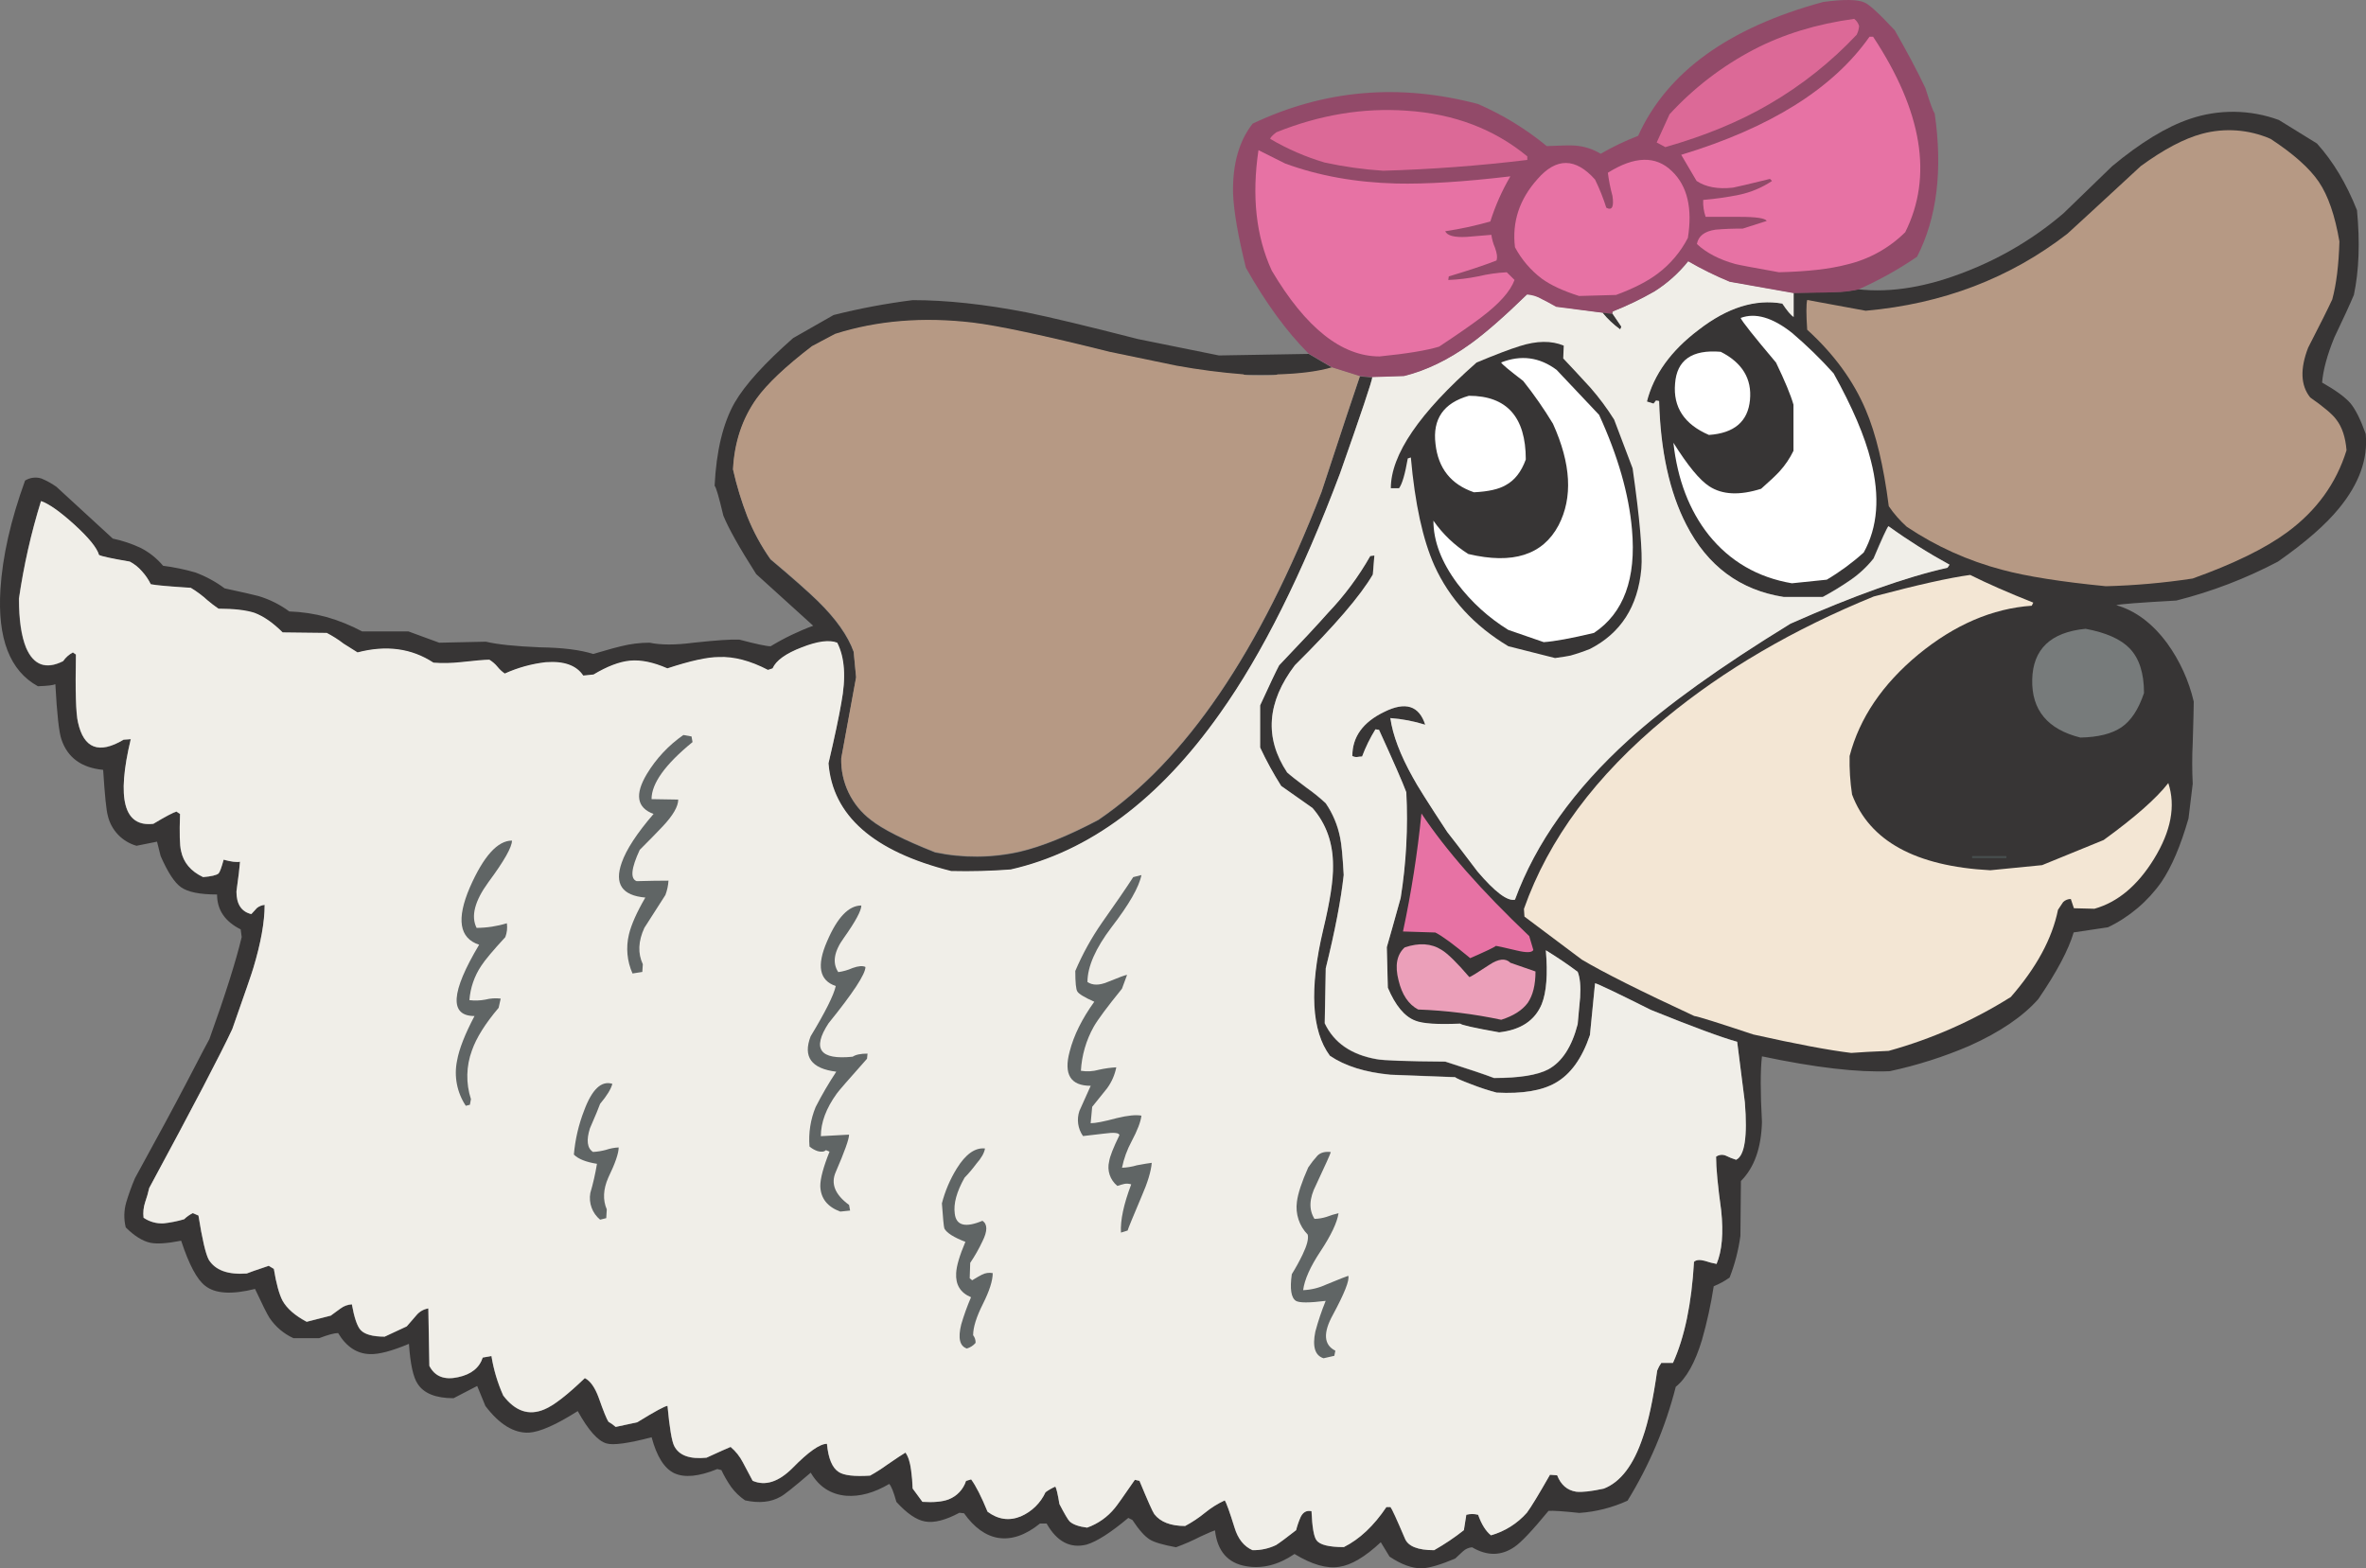
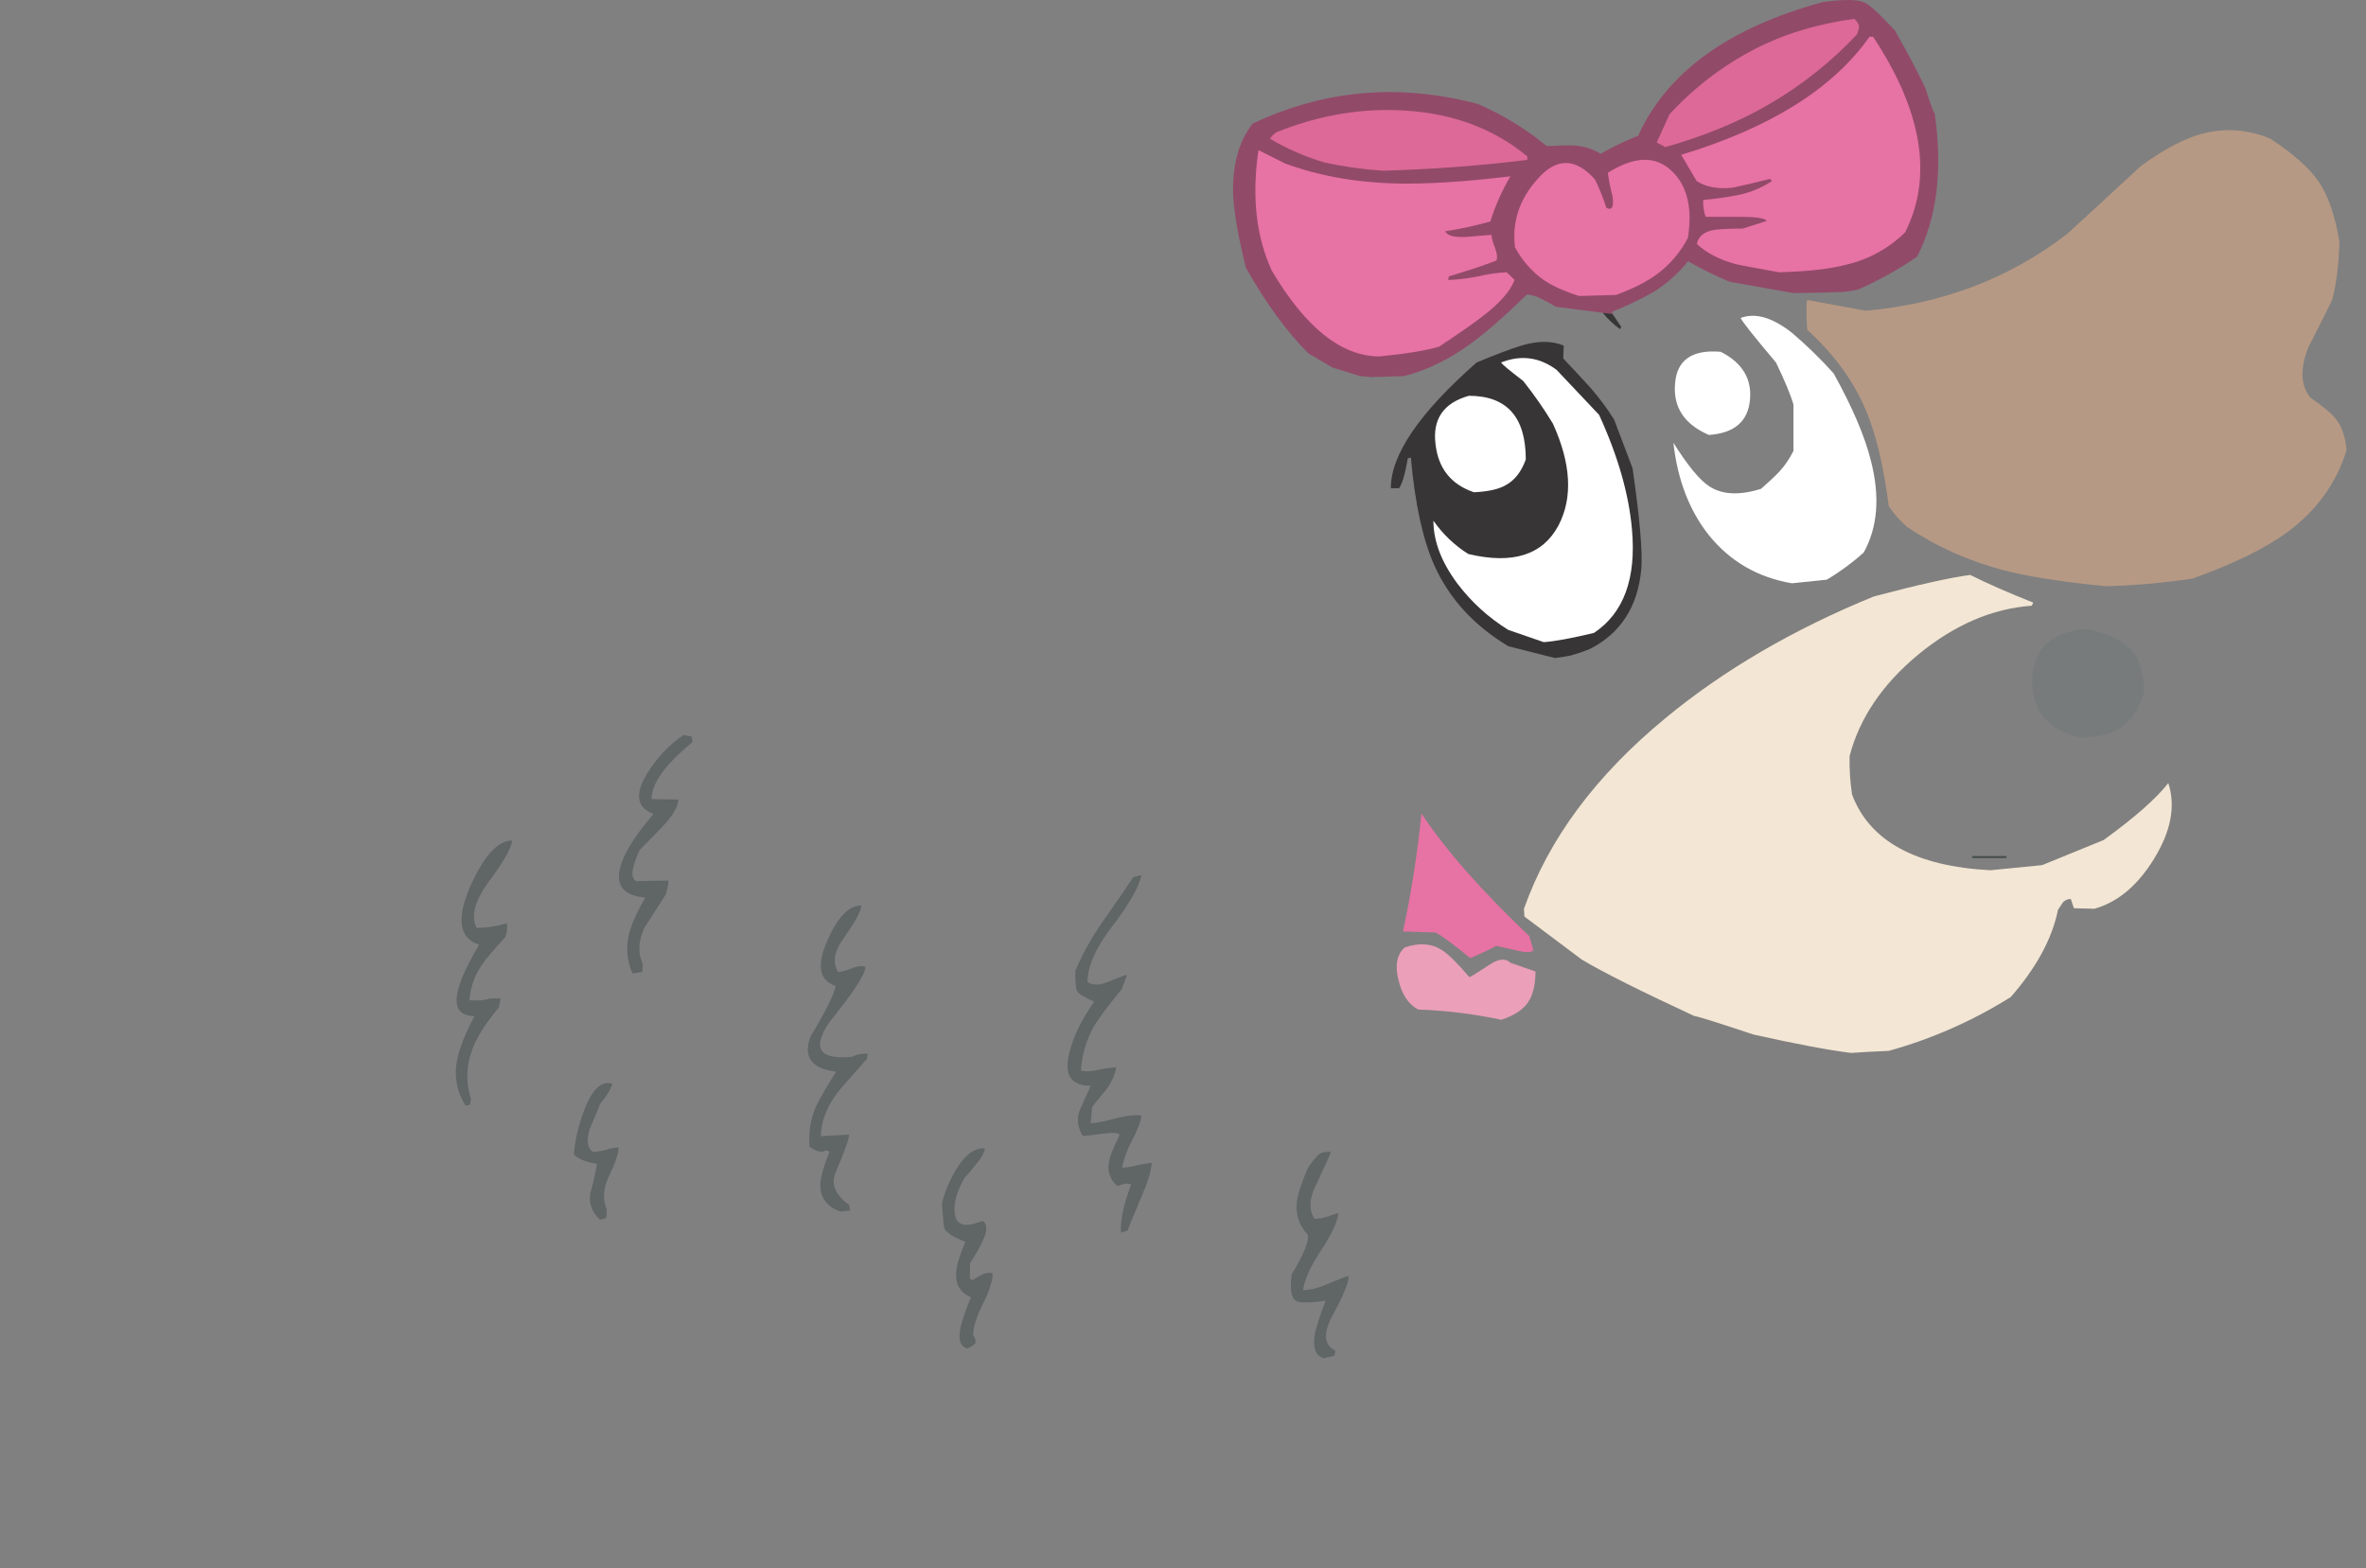
<svg xmlns="http://www.w3.org/2000/svg" version="1.0" id="Layer_1" x="0px" y="0px" viewBox="0 0 965.94 640.26" enable-background="new 0 0 965.94 640.26" xml:space="preserve">
  <rect x="0" y="0" width="965.94" height="640.26" fill="#808080" stroke="none" />
  <title>dogs2_0024</title>
-   <path fill="#373535" d="M961,120.39c2.093-9.913,2.513-21.433,1.26-34.56c-4.327-10.893-9.773-19.97-16.34-27.23L930.39,49  c-11.741-4.324-24.613-4.473-36.45-0.42c-9.493,3.213-20.037,9.637-31.63,19.27l-19.9,19.27c-11.612,9.925-24.791,17.852-39,23.46  c-16.34,6.56-31.28,9.073-44.82,7.54c-2.347,0.498-4.726,0.832-7.12,1c-2.233,0.14-8.657,0.28-19.27,0.42v9.84  c-1.12-0.667-2.657-2.483-4.61-5.45c-11.033-1.953-22.413,1.607-34.14,10.68c-11.333,8.52-18.387,18.293-21.16,29.32l2.72,0.84  l1-1.26l1.26,0.21c0.56,20.387,4.26,37.213,11.1,50.48c8.667,16.893,21.933,26.737,39.8,29.53h15.92  c3.894-2.094,7.67-4.4,11.31-6.91c3.563-2.449,6.741-5.415,9.43-8.8c3.333-7.96,5.357-12.36,6.07-13.2  c7.975,5.75,16.301,10.997,24.93,15.71l-0.84,1.26c-16.893,3.773-38.257,11.383-64.09,22.83C702.3,272.207,680.333,288,665,302  c-22.48,20.387-37.98,42.17-46.5,65.35c-3.073,0.667-8.17-3.173-15.29-11.52c-6.98-9.22-11.097-14.6-12.35-16.14  c-7.82-11.867-12.487-19.267-14-22.2c-5.167-9.213-8.24-17.313-9.22-24.3c4.836,0.355,9.614,1.267,14.24,2.72  c-2.513-7.82-8.1-9.567-16.76-5.24c-8.667,4.187-13,10.187-13,18c0.577,0.319,1.233,0.464,1.89,0.42  c0.692-0.113,1.39-0.183,2.09-0.21c1.45-3.869,3.275-7.587,5.45-11.1L563,298c6,13.127,9.7,21.643,11.1,25.55  c0.743,14.424-0.028,28.887-2.3,43.15c-2.513,9.073-4.4,15.777-5.66,20.11l0.42,16.55c3.073,7.26,6.773,11.73,11.1,13.41  c2.933,1.26,9.077,1.68,18.43,1.26c0.42,0.56,5.727,1.747,15.92,3.56c8.8-0.98,14.593-4.82,17.38-11.52  c1.953-4.887,2.513-12.22,1.68-22c4.747,2.933,9.08,5.867,13,8.8c0.98,2.373,1.313,5.863,1,10.47c-0.28,2.513-0.613,6.143-1,10.89  c-2.373,9.213-6.353,15.357-11.94,18.43c-4.467,2.373-11.867,3.56-22.2,3.56c-3.633-1.393-10.267-3.627-19.9-6.7  c-15.92-0.14-25.277-0.473-28.07-1c-10.333-1.813-17.387-6.7-21.16-14.66l0.42-22.41c3.773-15.22,6.217-27.927,7.33-38.12  c-0.42-7.68-0.91-12.777-1.47-15.29c-0.981-5.017-2.975-9.78-5.86-14c-2.434-2.272-5.023-4.37-7.75-6.28  c-3.907-2.933-6.573-5.027-8-6.28c-9.333-14.107-8.287-28.7,3.14-43.78c16.2-16.06,26.813-28.417,31.84-37.07l0.63-7.75l-1.68,0.21  c-4.814,8.436-10.652,16.245-17.38,23.25c-4.187,4.747-10.82,11.867-19.9,21.36c-1.26,2.373-3.843,7.82-7.75,16.34v17.18  c2.545,5.383,5.428,10.6,8.63,15.62l12.78,9c5.587,6.42,8.38,14.24,8.38,23.46c0.14,5.867-1.193,14.593-4,26.18  c-5.727,24.16-4.82,41.337,2.72,51.53c6.147,4.187,14.387,6.77,24.72,7.75l26.39,1c0.42,0.42,2.653,1.397,6.7,2.93  c3.369,1.333,6.811,2.471,10.31,3.41c10.473,0.56,18.503-0.773,24.09-4c6.147-3.493,10.813-9.987,14-19.48l2.09-21.16  c0.98,0.14,8.59,3.77,22.83,10.89c17.333,6.98,29.063,11.313,35.19,13c0.28,1.953,1.327,10.193,3.14,24.72  c1.107,13.953-0.08,21.773-3.56,23.46c-1.441-0.443-2.842-1.005-4.19-1.68c-1.314-0.575-2.834-0.415-4,0.42  c0,4.607,0.697,11.94,2.09,22c0.98,9.213,0.35,16.473-1.89,21.78c-1.625-0.298-3.226-0.716-4.79-1.25  c-2.093-0.56-3.56-0.42-4.4,0.42c-0.98,17.033-3.843,30.787-8.59,41.26h-4.81c-0.69,0.972-1.255,2.027-1.68,3.14  c-1.673,11.867-3.627,20.943-5.86,27.23c-3.773,11.333-9.08,18.317-15.92,20.95c-5.167,1.12-8.937,1.54-11.31,1.26  c-3.633-0.56-6.217-2.793-7.75-6.7l-2.93-0.21c-4.607,8.1-7.75,13.267-9.43,15.5c-3.902,4.415-8.991,7.615-14.66,9.22  c-2.093-1.673-3.84-4.467-5.24-8.38c-1.579-0.419-3.241-0.419-4.82,0l-1,6.28c-3.835,3.031-7.897,5.762-12.15,8.17  c-6.7,0-10.68-1.607-11.94-4.82c-3.333-7.82-5.287-12.08-5.86-12.78h-1.68c-5.167,7.68-10.96,13.127-17.38,16.34  c-6,0-9.7-0.907-11.1-2.72c-1.12-1.393-1.817-5.373-2.09-11.94c-1.953-0.42-3.42,0.347-4.4,2.3c-0.788,1.758-1.42,3.582-1.89,5.45  c-3.907,3.073-6.63,5.097-8.17,6.07c-3.005,1.442-6.307,2.158-9.64,2.09c-3.493-1.533-5.937-4.607-7.33-9.22  c-1.953-6.427-3.287-10.127-4-11.1c-2.866,1.324-5.554,3.004-8,5c-2.538,2.081-5.274,3.906-8.17,5.45  c-5.867,0-10.057-1.607-12.57-4.82c-0.667-0.98-2.69-5.517-6.07-13.61l-1.89-0.42c-4.607,6.7-7.33,10.54-8.17,11.52  c-2.962,3.657-6.875,6.425-11.31,8c-3.333-0.42-5.707-1.257-7.12-2.51c-0.667-0.667-2.063-3.04-4.19-7.12  c-0.667-4.187-1.227-6.56-1.68-7.12c-1.413,0.62-2.754,1.391-4,2.3c-2.024,4.405-5.603,7.909-10.05,9.84  c-4.747,1.953-9.283,1.323-13.61-1.89c-2.513-6.147-4.747-10.547-6.7-13.2l-2.09,0.63c-1.109,3.462-3.727,6.235-7.12,7.54  c-2.513,0.98-6.073,1.313-10.68,1l-4-5.45c-0.067-2.523-0.278-5.041-0.63-7.54c-0.42-3.213-1.187-5.587-2.3-7.12  c-1.393,0.84-3.907,2.507-7.54,5c-2.211,1.607-4.518,3.077-6.91,4.4c-6.427,0.42-10.687-0.07-12.78-1.47  c-2.667-1.673-4.273-5.513-4.82-11.52c-2.933,0-7.6,3.28-14,9.84c-5.713,5.773-11.153,7.543-16.32,5.31  c-1.673-3.213-3.007-5.727-4-7.54c-1.237-2.402-2.936-4.536-5-6.28c-1.393,0.56-4.673,2.027-9.84,4.4  c-6.84,0.667-11.24-0.94-13.2-4.82c-0.98-1.953-1.887-7.4-2.72-16.34c-0.98,0-5.1,2.233-12.36,6.7l-8.8,1.89  c-0.896-0.803-1.879-1.504-2.93-2.09c-0.667-0.98-2-4.26-4-9.84c-1.533-4.187-3.42-6.853-5.66-8  c-7.26,6.98-12.777,11.24-16.55,12.78c-6.287,2.667-11.873,0.78-16.76-5.66c-2.302-5.144-3.923-10.566-4.82-16.13l-3.56,0.63  c-1.393,4.187-4.743,6.853-10.05,8c-5.587,1.26-9.497-0.277-11.73-4.61l-0.42-23.46c-1.882,0.296-3.594,1.262-4.82,2.72  c-0.667,0.84-2,2.377-4,4.61l-9,4.19c-4.887,0-8.167-0.907-9.84-2.72c-1.393-1.533-2.58-5.023-3.56-10.47  c-1.668,0.095-3.272,0.679-4.61,1.68c-0.98,0.667-2.313,1.643-4,2.93l-9.84,2.51c-4.747-2.513-8.027-5.377-9.84-8.59  c-1.393-2.667-2.58-7-3.56-13l-2.09-1.26c-5.027,1.673-8.027,2.72-9,3.14c-7.68,0.56-12.847-1.327-15.5-5.66  c-1.26-2.373-2.657-8.373-4.19-18l-2.3-1c-1.31,0.647-2.511,1.494-3.56,2.51c-2.738,0.807-5.542,1.369-8.38,1.68  c-2.902,0.15-5.773-0.658-8.17-2.3c-0.251-2.114-0.036-4.258,0.63-6.28c0.673-1.919,1.234-3.876,1.68-5.86  c18-33.373,29.31-55.017,33.93-64.93c5.167-14.667,8.03-22.977,8.59-24.93c3.073-10.193,4.61-18.78,4.61-25.76  c-1.145,0.113-2.234,0.55-3.14,1.26c-1.26,1.393-2.027,2.23-2.3,2.51c-4.047-0.98-6.07-4.053-6.07-9.22  c0.84-6,1.33-10.05,1.47-12.15c-1.393,0.28-3.627,0-6.7-0.84c-0.84,3.213-1.537,5.1-2.09,5.66c-0.84,0.667-2.933,1.157-6.28,1.47  c-5.027-2.373-8.027-5.933-9-10.68c-0.56-2.233-0.7-7.26-0.42-15.08l-1.47-1c-1.393,0.42-4.537,2.087-9.43,5  c-12,1.393-15.073-10.127-9.22-34.56l-2.93,0.21c-10.053,6-16.267,3.627-18.64-7.12c-0.84-3.493-1.12-12.71-0.84-27.65l-1.26-0.84  c-1.601,0.847-2.973,2.068-4,3.56c-6.98,3.493-12.007,1.677-15.08-5.45c-1.953-4.747-2.93-11.45-2.93-20.11  c1.956-13.481,4.965-26.789,9-39.8c3.213,1.12,7.683,4.263,13.41,9.43c6,5.447,9.42,9.637,10.26,12.57  c0.98,0.56,5.17,1.467,12.57,2.72c1.904,1.006,3.6,2.363,5,4c1.43,1.569,2.628,3.333,3.56,5.24c1.953,0.42,7.4,0.91,16.34,1.47  c2.475,1.508,4.79,3.264,6.91,5.24c1.407,1.194,2.875,2.312,4.4,3.35c6.287,0,11.173,0.56,14.66,1.68  c3.773,1.393,7.613,4.06,11.52,8l18,0.21c2.43,1.257,4.743,2.73,6.91,4.4c3.333,2.093,5.22,3.28,5.66,3.56  c11.727-3.073,22.06-1.677,31,4.19c3.699,0.265,7.414,0.195,11.1-0.21c6-0.667,9.91-1,11.73-1c1.271,0.785,2.403,1.775,3.35,2.93  c0.843,1.041,1.829,1.957,2.93,2.72c5.312-2.402,10.967-3.957,16.76-4.61c7.4-0.56,12.497,1.257,15.29,5.45l4.19-0.42  c5.587-3.333,10.543-5.22,14.87-5.66c4.467-0.42,9.563,0.627,15.29,3.14c9.333-3.073,16.317-4.61,20.95-4.61  c6.147-0.28,12.85,1.467,20.11,5.24l1.89-0.63c1.393-3.213,5.373-6.077,11.94-8.59c6.427-2.513,11.243-3.143,14.45-1.89  c3.073,6,3.633,14.17,1.68,24.51c-0.98,5.727-2.727,13.967-5.24,24.72c1.673,21.333,18.36,36,50.06,44  c8.105,0.196,16.216-0.015,24.3-0.63c32.12-7.26,60.607-28.487,85.46-63.68c17.173-24.16,33.507-56.827,49-98  c8.667-24.573,13.067-37.7,13.2-39.38l-5-0.42c-1.813,5.167-7.05,20.947-15.71,47.34c-25.133,65.073-55.503,109.687-91.11,133.84  c-12.427,6.56-23.18,10.893-32.26,13c-11.304,2.515-23.016,2.586-34.35,0.21c-12.707-5.027-21.433-9.427-26.18-13.2  c-7.861-5.931-12.384-15.285-12.15-25.13l6.07-33.09l-1-10.47c-2.373-6.56-7.26-13.473-14.66-20.74  c-4.187-4.047-10.61-9.713-19.27-17c-3.806-5.409-6.97-11.241-9.43-17.38c-2.432-6.268-4.391-12.709-5.86-19.27  c0.56-11.033,3.773-20.67,9.64-28.91c4.327-6,11.867-13.12,22.62-21.36l9.43-5c17.173-5.447,35.883-6.983,56.13-4.61  c10.473,1.26,29.117,5.24,55.93,11.94l27.23,5.66c9.08,1.655,18.239,2.843,27.44,3.56h13.82c9.333-0.28,16.803-1.257,22.41-2.93  c-4.327-2.513-7.54-4.4-9.64-5.66l-36.66,0.63l-33.09-6.7c-20.807-5.333-35.957-8.963-45.45-10.89c-17.173-3.333-32.673-5-46.5-5  c-10.866,1.371-21.639,3.398-32.26,6.07l-16.55,9.43c-11.727,10.333-19.687,19.13-23.88,26.39c-4.747,8.38-7.47,19.69-8.17,33.93  c0.56,0.42,1.747,4.47,3.56,12.15c2.093,5.167,6.563,13.127,13.41,23.88l23.28,21.1c-6.049,2.23-11.869,5.036-17.38,8.38  c-1.673,0-5.933-0.907-12.78-2.72c-3.333-0.14-9.547,0.28-18.64,1.26c-7.4,0.98-13.4,0.98-18,0c-3.956,0.007-7.895,0.501-11.73,1.47  c-0.84,0.14-4.61,1.187-11.31,3.14c-5.167-1.673-12.427-2.58-21.78-2.72c-10.053-0.42-17.387-1.187-22-2.3l-19.06,0.42l-12.57-4.61  h-18.9c-4.599-2.452-9.442-4.416-14.45-5.86c-4.99-1.358-10.121-2.13-15.29-2.3c-3.796-2.804-8.049-4.929-12.57-6.28  c-2.093-0.56-6.7-1.607-13.82-3.14c-3.653-2.717-7.673-4.902-11.94-6.49c-4.324-1.249-8.737-2.165-13.2-2.74  c-2.544-3.044-5.681-5.538-9.22-7.33c-3.614-1.683-7.409-2.948-11.31-3.77L23,198.73c-1.896-1.334-3.931-2.457-6.07-3.35  c-2.249-0.713-4.697-0.406-6.7,0.84c-5.867,16.2-9.217,31-10.05,44.4c-1.253,20.107,3.847,33.3,15.3,39.58  c3.907-0.14,6.28-0.42,7.12-0.84c0.667,12.287,1.503,19.827,2.51,22.62c2.513,7.4,8.18,11.52,17,12.36  c0.667,10.333,1.297,16.547,1.89,18.64c1.36,5.953,5.856,10.691,11.73,12.36l8.38-1.68l1.47,5.86c2.933,6.7,5.727,10.96,8.38,12.78  c2.793,1.953,7.68,2.93,14.66,2.93c0,6.287,3.213,11.033,9.64,14.24l0.42,3.14c-2.373,9.913-6.773,23.807-13.2,41.68  c-0.42,0.667-3.353,6.253-8.8,16.76c-5.167,9.913-12.357,23.247-21.57,40c-1.363,3.214-2.551,6.498-3.56,9.84  c-0.972,3.342-1.045,6.881-0.21,10.26c3.493,3.493,6.843,5.587,10.05,6.28c2.667,0.56,6.857,0.28,12.57-0.84  c3.213,9.773,6.493,15.917,9.84,18.43c4.047,3.213,10.82,3.633,20.32,1.26c2.933,6.287,4.887,10.197,5.86,11.73  c2.429,3.661,5.839,6.565,9.84,8.38h10.47c3.633-1.393,6.217-2.09,7.75-2.09c3.333,5.587,7.667,8.45,13,8.59  c3.633,0.14,8.94-1.257,15.92-4.19c0.56,8.24,1.747,13.687,3.56,16.34c2.513,3.907,7.4,5.86,14.66,5.86l9.64-5l3.35,8.17  c5.727,7.54,11.66,11.17,17.8,10.89c4.467-0.28,11.1-3.213,19.9-8.8c4.327,7.82,8.237,12.22,11.73,13.2  c2.667,0.84,8.81,0.003,18.43-2.51c2.093,7.82,5.167,12.707,9.22,14.66c4.187,1.953,10.05,1.393,17.59-1.68l1.68,0.42  c1.132,2.414,2.47,4.726,4,6.91c1.565,2.123,3.479,3.966,5.66,5.45c5.727,1.26,10.543,0.77,14.45-1.47  c1.393-0.667,5.513-3.947,12.36-9.84c3.333,5.727,8.15,8.87,14.45,9.43c5.587,0.42,11.45-1.187,17.59-4.82  c0.84,0.84,1.817,3.283,2.93,7.33c4.327,4.747,8.237,7.413,11.73,8c3.633,0.667,8.3-0.52,14-3.56l1.89,0.21  c4.187,5.867,8.853,9.217,14,10.05c5.447,0.84,11.113-1.113,17-5.86h2.72c4.187,7.4,9.633,10.263,16.34,8.59  c4.187-1.26,9.853-4.89,17-10.89l1.68,0.84c2.667,4.047,5.04,6.713,7.12,8c1.813,1.12,5.373,2.167,10.68,3.14  c3.437-1.258,6.794-2.728,10.05-4.4c3.333-1.533,5.287-2.37,5.86-2.51c0.98,8.52,5.24,13.407,12.78,14.66  c6.56,1.12,13.123-0.547,19.69-5c7.12,4.327,13.193,6.073,18.22,5.24c4.887-0.667,10.553-4.017,17-10.05l3.56,5.86  c4.747,3.213,9.147,4.82,13.2,4.82c3.073-0.14,7.61-1.473,13.61-4c1.393-1.26,2.44-2.237,3.14-2.93  c1.033-0.966,2.361-1.558,3.77-1.68c6.147,3.633,11.94,3.563,17.38-0.21c2.667-1.813,7.273-6.7,13.82-14.66  c1.813-0.14,6.003,0.14,12.57,0.84c6.812-0.463,13.483-2.157,19.69-5c8.877-14.415,15.516-30.094,19.69-46.5  c4.327-3.493,7.887-9.847,10.68-19.06c2.061-7.226,3.671-14.574,4.82-22c2.299-0.921,4.478-2.117,6.49-3.56  c2.134-5.473,3.611-11.179,4.4-17l0.21-22.41c5.447-5.447,8.31-13.477,8.59-24.09c-0.667-12.147-0.667-21.083,0-26.81  c21.787,4.607,39.17,6.63,52.15,6.07c11.176-2.39,22.091-5.866,32.59-10.38c12.427-5.587,21.783-11.94,28.07-19.06  c7.54-11.033,12.357-20.11,14.45-27.23l14-2.09c8.715-4.183,16.213-10.528,21.78-18.43c4.187-6.147,7.887-14.813,11.1-26L895.2,320  c-0.283-5.583-0.283-11.177,0-16.76c0.28-9.213,0.42-14.8,0.42-16.76c-2.006-8.605-5.708-16.723-10.89-23.88  c-6-8.1-12.913-13.267-20.74-15.5c1.26-0.42,9.43-1.05,24.51-1.89c14.416-3.632,28.348-8.97,41.5-15.9  c11.173-7.82,19.483-15.08,24.93-21.78c8.24-10.053,11.87-20.177,10.89-30.37c-2.093-5.867-4.187-10.057-6.28-12.57  c-2.233-2.513-6.073-5.307-11.52-8.38c0.42-5.167,2.087-11.31,5-18.43C956.78,129.927,959.44,124.13,961,120.39z" />
-   <path fill="#F0EEE8" d="M658.51,127.09l-0.21,1l3.56,5.24l-0.42,1c-2.654-1.915-5.048-4.167-7.12-6.7l-18.85-2.51  c-2.513-1.393-4.467-2.44-5.86-3.14c-1.845-1.102-3.925-1.75-6.07-1.89c-9.333,9.073-17,15.777-23,20.11  c-9.073,6.56-18.15,10.96-27.23,13.2l-13,0.42c-0.14,1.673-4.54,14.8-13.2,39.38c-15.5,41.193-31.833,73.86-49,98  c-24.887,35.26-53.387,56.527-85.5,63.8c-8.084,0.615-16.195,0.826-24.3,0.63c-31.7-7.96-48.387-22.627-50.06-44  c2.513-10.753,4.26-18.993,5.24-24.72c1.953-10.333,1.393-18.503-1.68-24.51c-3.213-1.26-8.03-0.63-14.45,1.89  c-6.56,2.513-10.54,5.377-11.94,8.59l-1.89,0.63c-7.26-3.773-13.963-5.52-20.11-5.24c-4.607,0-11.59,1.537-20.95,4.61  c-5.727-2.513-10.823-3.56-15.29-3.14c-4.327,0.42-9.283,2.307-14.87,5.66l-4.19,0.42c-2.793-4.187-7.89-6.003-15.29-5.45  c-5.791,0.66-11.442,2.222-16.75,4.63c-1.101-0.763-2.087-1.679-2.93-2.72c-0.947-1.155-2.079-2.145-3.35-2.93  c-1.813,0-5.723,0.333-11.73,1c-3.686,0.405-7.401,0.475-11.1,0.21c-8.94-5.867-19.273-7.263-31-4.19  c-0.42-0.28-2.307-1.467-5.66-3.56c-2.167-1.67-4.48-3.143-6.91-4.4l-18-0.21c-3.907-3.907-7.747-6.573-11.52-8  c-3.493-1.12-8.38-1.68-14.66-1.68c-1.525-1.038-2.993-2.156-4.4-3.35c-2.126-1.952-4.445-3.684-6.92-5.17  c-8.94-0.56-14.387-1.05-16.34-1.47c-0.932-1.907-2.13-3.671-3.56-5.24c-1.4-1.637-3.096-2.994-5-4  c-7.4-1.26-11.59-2.167-12.57-2.72c-0.84-2.933-4.26-7.123-10.26-12.57c-5.727-5.167-10.197-8.31-13.41-9.43  c-4.035,13.011-7.044,26.319-9,39.8c0,8.667,0.977,15.37,2.93,20.11c3.073,7.12,8.1,8.937,15.08,5.45  c1.027-1.492,2.399-2.713,4-3.56l1.23,0.85c-0.28,14.94,0,24.157,0.84,27.65C34.2,305.623,40.407,308,50.46,302l2.93-0.21  c-5.867,24.44-2.793,35.96,9.22,34.56c4.887-2.933,8.03-4.6,9.43-5l1.47,1c-0.28,7.82-0.14,12.847,0.42,15.08  c0.98,4.747,3.98,8.307,9,10.68c3.333-0.28,5.427-0.77,6.28-1.47c0.527-0.547,1.223-2.427,2.09-5.64c3.073,0.84,5.307,1.12,6.7,0.84  c-0.14,2.107-0.627,6.16-1.46,12.16c0,5.167,2.023,8.24,6.07,9.22c0.28-0.28,1.047-1.117,2.3-2.51c0.906-0.71,1.995-1.147,3.14-1.26  c0,6.98-1.537,15.567-4.61,25.76c-0.56,1.953-3.423,10.263-8.59,24.93c-4.6,9.907-15.907,31.543-33.92,64.91  c-0.446,1.984-1.007,3.941-1.68,5.86c-0.666,2.022-0.881,4.166-0.63,6.28c2.397,1.642,5.268,2.45,8.17,2.3  c2.838-0.311,5.642-0.873,8.38-1.68c1.049-1.016,2.25-1.863,3.56-2.51l2.3,1c1.533,9.633,2.93,15.633,4.19,18  c2.667,4.327,7.833,6.213,15.5,5.66c0.98-0.42,3.98-1.467,9-3.14l2.09,1.26c0.98,6,2.167,10.333,3.56,13  c1.813,3.213,5.093,6.077,9.84,8.59l9.84-2.51c1.673-1.26,3.007-2.237,4-2.93c1.338-1.001,2.942-1.585,4.61-1.68  c0.98,5.447,2.167,8.937,3.56,10.47c1.673,1.813,4.953,2.72,9.84,2.72l9-4.19c1.953-2.233,3.287-3.77,4-4.61  c1.226-1.458,2.938-2.424,4.82-2.72l0.42,23.46c2.233,4.327,6.143,5.863,11.73,4.61c5.333-1.12,8.683-3.787,10.05-8l3.56-0.63  c0.897,5.564,2.518,10.986,4.82,16.13c4.887,6.427,10.473,8.313,16.76,5.66c3.773-1.533,9.29-5.793,16.55-12.78  c2.233,1.12,4.12,3.787,5.66,8c1.953,5.587,3.287,8.867,4,9.84c1.051,0.586,2.034,1.287,2.93,2.09l8.8-1.89  c7.26-4.467,11.38-6.7,12.36-6.7c0.84,8.94,1.747,14.387,2.72,16.34c1.953,3.907,6.353,5.513,13.2,4.82  c5.167-2.373,8.447-3.84,9.84-4.4c2.064,1.744,3.763,3.878,5,6.28c0.98,1.813,2.313,4.327,4,7.54  c5.167,2.233,10.613,0.487,16.34-5.24c6.42-6.56,11.087-9.84,14-9.84c0.56,6,2.167,9.84,4.82,11.52  c2.093,1.393,6.353,1.883,12.78,1.47c2.392-1.323,4.699-2.793,6.91-4.4c3.633-2.513,6.147-4.18,7.54-5  c1.12,1.533,1.887,3.907,2.3,7.12c0.352,2.499,0.563,5.017,0.63,7.54l4,5.45c4.607,0.28,8.167-0.053,10.68-1  c3.393-1.305,6.011-4.078,7.12-7.54l2.09-0.63c1.953,2.667,4.187,7.067,6.7,13.2c4.327,3.213,8.863,3.843,13.61,1.89  c4.447-1.931,8.026-5.435,10.05-9.84c1.246-0.909,2.587-1.68,4-2.3c0.42,0.56,0.98,2.933,1.68,7.12c2.093,4.047,3.49,6.42,4.19,7.12  c1.393,1.26,3.767,2.097,7.12,2.51c4.435-1.575,8.348-4.343,11.31-8c0.84-0.98,3.563-4.82,8.17-11.52l1.89,0.42  c3.333,8.1,5.357,12.637,6.07,13.61c2.513,3.213,6.703,4.82,12.57,4.82c2.896-1.544,5.632-3.369,8.17-5.45  c2.446-1.996,5.134-3.676,8-5c0.667,0.98,2,4.68,4,11.1c1.393,4.607,3.837,7.68,7.33,9.22c3.333,0.068,6.635-0.648,9.64-2.09  c1.533-0.98,4.257-3.003,8.17-6.07c0.47-1.868,1.102-3.692,1.89-5.45c0.98-1.953,2.447-2.72,4.4-2.3  c0.28,6.56,0.977,10.54,2.09,11.94c1.393,1.813,5.093,2.72,11.1,2.72c6.427-3.213,12.22-8.66,17.38-16.34h1.68  c0.56,0.667,2.513,4.927,5.86,12.78c1.26,3.213,5.24,4.82,11.94,4.82c4.253-2.408,8.315-5.139,12.15-8.17l1-6.28  c1.579-0.419,3.241-0.419,4.82,0c1.393,3.907,3.14,6.7,5.24,8.38c5.669-1.605,10.758-4.805,14.66-9.22  c1.673-2.233,4.817-7.4,9.43-15.5l2.93,0.21c1.533,3.907,4.117,6.14,7.75,6.7c2.373,0.28,6.143-0.14,11.31-1.26  c6.84-2.667,12.147-9.65,15.92-20.95c2.233-6.287,4.187-15.363,5.86-27.23c0.425-1.113,0.99-2.168,1.68-3.14H683  c4.747-10.473,7.61-24.227,8.59-41.26c0.84-0.84,2.307-0.98,4.4-0.42c1.573,0.539,3.184,0.96,4.82,1.26  c2.233-5.333,2.863-12.593,1.89-21.78c-1.393-10.053-2.09-17.387-2.09-22c1.166-0.835,2.686-0.995,4-0.42  c1.348,0.675,2.749,1.237,4.19,1.68c3.493-1.673,4.68-9.493,3.56-23.46c-1.813-14.52-2.86-22.76-3.14-24.72  c-6.147-1.673-17.877-6.007-35.19-13c-14.24-7.12-21.85-10.75-22.83-10.89l-2.09,21.16c-3.213,9.493-7.88,15.987-14,19.48  c-5.587,3.213-13.617,4.547-24.09,4c-3.481-0.921-6.906-2.039-10.26-3.35c-4.047-1.533-6.28-2.51-6.7-2.93l-26.39-1  c-10.333-0.98-18.573-3.563-24.72-7.75c-7.54-10.193-8.447-27.37-2.72-51.53c2.793-11.587,4.127-20.313,4-26.18  c0-9.213-2.793-17.033-8.38-23.46l-12.78-9c-3.192-5.05-6.061-10.297-8.59-15.71V288c3.907-8.52,6.49-13.967,7.75-16.34  c9.073-9.493,15.707-16.613,19.9-21.36c6.707-7.025,12.521-14.851,17.31-23.3l1.68-0.21l-0.63,7.75  c-5.027,8.667-15.64,21.023-31.84,37.07c-11.453,15.08-12.5,29.673-3.14,43.78c1.393,1.26,4.06,3.353,8,6.28  c2.727,1.91,5.316,4.008,7.75,6.28c2.885,4.22,4.879,8.983,5.86,14c0.56,2.513,1.05,7.61,1.47,15.29  c-1.12,10.193-3.563,22.9-7.33,38.12l-0.42,22.41c3.773,7.96,10.827,12.847,21.16,14.66c2.793,0.56,12.15,0.893,28.07,1  c9.633,3.073,16.267,5.307,19.9,6.7c10.333,0,17.733-1.187,22.2-3.56c5.587-3.073,9.567-9.217,11.94-18.43  c0.42-4.747,0.753-8.377,1-10.89c0.28-4.607-0.053-8.097-1-10.47c-3.907-2.933-8.24-5.867-13-8.8c0.84,9.773,0.28,17.107-1.68,22  c-2.793,6.7-8.587,10.54-17.38,11.52c-10.193-1.813-15.5-3-15.92-3.56c-9.333,0.42-15.477,0-18.43-1.26  c-4.327-1.673-8.027-6.143-11.1-13.41l-0.42-16.55c1.26-4.327,3.147-11.03,5.66-20.11c2.272-14.263,3.043-28.726,2.3-43.15  C572.713,319.62,569,311.133,563,298l-1.47-0.21c-2.175,3.513-4,7.231-5.45,11.1c-0.7,0.027-1.398,0.097-2.09,0.21  c-0.657,0.044-1.313-0.101-1.89-0.42c0-7.82,4.333-13.82,13-18c8.667-4.327,14.253-2.58,16.76,5.24  c-4.626-1.453-9.404-2.365-14.24-2.72c0.98,6.98,4.053,15.08,9.22,24.3c1.533,2.933,6.2,10.333,14,22.2  c1.26,1.533,5.38,6.91,12.36,16.13c7.12,8.38,12.217,12.22,15.29,11.52c8.527-23.187,24.03-44.97,46.51-65.35  c15.333-13.967,37.333-29.747,66-47.34c25.833-11.453,47.197-19.063,64.09-22.83l0.84-1.26c-8.629-4.716-16.955-9.967-24.93-15.72  c-0.667,0.84-2.69,5.24-6.07,13.2c-2.689,3.385-5.867,6.351-9.43,8.8c-3.64,2.51-7.416,4.816-11.31,6.91h-15.93  c-17.873-2.793-31.14-12.637-39.8-29.53c-6.84-13.267-10.54-30.093-11.1-50.48l-1.26-0.21l-1,1.26l-2.72-0.84  c2.793-11.033,9.847-20.807,21.16-29.32c11.727-9.073,23.107-12.633,34.14-10.68c1.953,2.933,3.49,4.75,4.61,5.45v-9.84l-26-4.61  c-5.847-2.411-11.527-5.21-17-8.38c-3.882,4.864-8.554,9.043-13.82,12.36C670.019,122.059,664.351,124.783,658.51,127.09z" />
  <path fill="#606565" d="M543.31,470.39c-2.373-0.28-4.19,0.21-5.45,1.47c-1.373,1.512-2.633,3.123-3.77,4.82  c-2.667,6-4.203,10.667-4.61,14c-0.691,4.91,0.935,9.863,4.4,13.41c0.42,1.673-0.277,4.397-2.09,8.17  c-1.324,2.742-2.793,5.413-4.4,8c-0.84,6-0.28,9.63,1.68,10.89c1.393,0.84,5.443,0.84,12.15,0c-1.668,4.091-3.077,8.283-4.22,12.55  c-1.26,6.147-0.143,9.777,3.35,10.89l4.4-1l0.42-2.09c-4.747-2.373-5.08-7.26-1-14.66c4.747-8.8,6.84-14.107,6.28-15.92  c-0.56,0.14-3.56,1.327-9,3.56c-2.962,1.378-6.166,2.16-9.43,2.3c0.56-4.327,2.933-9.633,7.12-15.92  c4.327-6.56,6.77-11.727,7.33-15.5c-1.639,0.377-3.25,0.868-4.82,1.47c-1.616,0.526-3.301,0.809-5,0.84  c-2.373-3.773-2.163-8.38,0.63-13.82C541.16,475.577,543.17,471.09,543.31,470.39z" />
  <path fill="#606565" d="M398.57,475.21c2.093-2.373,3.28-4.467,3.56-6.28c-4.047-0.42-7.887,2.303-11.52,8.17  c-2.729,4.414-4.776,9.215-6.07,14.24c0.42,6,0.753,9.42,1,10.26c0.98,1.813,3.843,3.63,8.59,5.45  c-2.373,5.587-3.63,9.847-3.77,12.78c-0.28,4.747,1.743,8.027,6.07,9.84c-1.557,3.616-2.893,7.322-4,11.1  c-1.393,5.587-0.627,8.867,2.3,9.84c1.385-0.405,2.622-1.204,3.56-2.3c0.053-1.133-0.302-2.247-1-3.14c0-3.213,1.333-7.473,4-12.78  c2.667-5.307,4-9.497,4-12.57c-1.496-0.285-3.044-0.063-4.4,0.63c-0.84,0.42-2.173,1.187-4,2.3l-1-0.84l0.21-6.28  c1.894-2.798,3.566-5.741,5-8.8c2.093-4.187,2.093-6.98,0-8.38c-6.98,2.933-10.75,1.957-11.31-2.93c-0.56-4.047,0.773-8.933,4-14.66  C395.507,479.085,397.104,477.197,398.57,475.21z" />
  <path fill="#606565" d="M466,357.29l-3.35,0.84c-2.793,4.327-7.053,10.54-12.78,18.64c-4.284,6.173-7.926,12.767-10.87,19.68  c0,4.747,0.28,7.54,0.84,8.38c0.56,0.98,2.863,2.377,6.91,4.19c-5.027,6.98-8.377,13.753-10.05,20.32c-2.513,9.333,0.35,14,8.59,14  c-2.793,6.287-4.33,9.707-4.61,10.26c-1.181,3.458-0.635,7.273,1.47,10.26l8.59-1c4.047-0.56,6.14-0.35,6.28,0.63  c-2.513,5.167-3.91,8.727-4.19,10.68c-0.946,3.717,0.363,7.644,3.35,10.05c0.96-0.336,1.938-0.617,2.93-0.84  c0.91-0.157,1.845-0.085,2.72,0.21c-3.073,8.1-4.47,14.663-4.19,19.69l2.72-0.84c0.28-0.98,2.167-5.587,5.66-13.82  c2.513-5.727,3.91-10.333,4.19-13.82c-1.26,0.14-3.283,0.473-6.07,1c-1.972,0.593-4.012,0.929-6.07,1  c0.771-3.774,2.095-7.413,3.93-10.8c2.373-4.467,3.707-7.957,4-10.47c-2.233-0.42-5.583-0.087-10.05,1  c-5.167,1.393-8.727,2.09-10.68,2.09l0.63-6.7c3.633-4.467,5.657-6.98,6.07-7.54c1.872-2.552,3.159-5.485,3.77-8.59  c-2.396,0.141-4.777,0.475-7.12,1c-2.384,0.672-4.885,0.816-7.33,0.42c0.353-6.321,2.145-12.478,5.24-18  c1.673-2.933,5.513-8.1,11.52-15.5l2.09-5.66c-0.56,0-3.227,0.977-8,2.93c-3.333,1.393-6.057,1.393-8.17,0  c0-6.287,3.28-13.757,9.84-22.41C460.97,369.27,465.033,362.177,466,357.29z" />
  <path fill="#606565" d="M252.58,468.51c-1.785,0.084-3.549,0.421-5.24,1c-1.713,0.46-3.469,0.742-5.24,0.84  c-2.373-1.533-2.793-4.747-1.26-9.64c2.24-5.14,3.627-8.477,4.16-10.01c2.793-3.333,4.46-6.057,5-8.17  c-4.467-1.393-8.307,2.237-11.52,10.89c-2.245,5.77-3.656,11.831-4.19,18c1.813,1.813,4.957,3.07,9.43,3.77  c-0.664,4.031-1.572,8.019-2.72,11.94c-0.724,4.079,0.804,8.233,4,10.87l2.51-0.63l0.21-3.56c-1.673-3.907-1.463-8.24,0.63-13  C251.17,474.983,252.58,470.883,252.58,468.51z" />
  <path fill="#606565" d="M338.25,417.82c10.053-12.427,15.08-20.093,15.08-23c-1.12-0.56-2.867-0.42-5.24,0.42  c-1.864,0.835-3.837,1.401-5.86,1.68c-2.513-3.773-1.747-8.44,2.3-14c4.747-6.7,7.12-11.1,7.12-13.2c-5.167,0-9.833,4.887-14,14.66  c-4.327,9.913-3.14,15.987,3.56,18.22c-0.84,3.773-4.26,10.617-10.26,20.53c-3.213,8.38,0.277,13.197,10.47,14.45  c-3.076,4.644-5.887,9.459-8.42,14.42c-2.105,5.101-2.966,10.63-2.51,16.13c0.983,0.843,2.121,1.485,3.35,1.89  c1.533,0.42,2.65,0.28,3.35-0.42l1.47,0.63c-2.513,6.287-3.77,10.953-3.77,14c0.14,5.027,2.863,8.517,8.17,10.47l4-0.42l-0.42-2.3  c-5.727-4.187-7.543-8.657-5.45-13.41c3.633-8.38,5.45-13.477,5.45-15.29l-11.52,0.63c0-5.587,2.163-11.38,6.49-17.38  c0.667-0.98,4.787-5.727,12.36-14.24l0.21-2.09c-2.793,0-4.817,0.42-6.07,1.26C334.703,432.84,331.417,428.293,338.25,417.82z" />
  <path fill="#606565" d="M199.38,360.22c6.427-8.667,9.64-14.333,9.64-17c-5.867,0-11.593,6.353-17.18,19.06  c-5.587,12.987-4.33,20.807,3.77,23.46c-11.587,19.407-12.217,29.11-1.89,29.11c-3.907,7.4-6.28,13.473-7.12,18.22  c-1.321,6.372-0.039,13.008,3.56,18.43l1.68-0.42l0.42-2.3c-2.106-6.491-1.958-13.503,0.42-19.9  c1.813-5.167,5.443-10.96,10.89-17.38l0.84-3.77c-2.101-0.248-4.23-0.106-6.28,0.42c-2.139,0.405-4.329,0.476-6.49,0.21  c0.374-5.004,2.034-9.827,4.82-14c1.533-2.373,4.813-6.283,9.84-11.73c0.683-1.804,0.9-3.75,0.63-5.66  c-4.005,1.231-8.17,1.868-12.36,1.89C192.19,374.113,193.793,367.9,199.38,360.22z" />
  <path fill="#F3E6D4" d="M756.12,324.4c-0.788-5.198-1.122-10.454-1-15.71c4.047-15.5,13.403-29.323,28.07-41.47  c14.8-12.147,30.23-18.78,46.29-19.9l0.63-1.26c-10.193-4.047-18.78-7.817-25.76-11.31c-8.38,1.12-21.507,4.053-39.38,8.8  c-32.813,13.407-61.147,29.953-85,49.64c-28.487,23.46-47.757,49.433-57.81,77.92l0.21,3.14l23.46,17.59  c8.667,5.167,23.957,12.833,45.87,23c1.393,0.14,9.423,2.653,24.09,7.54c17.453,3.907,30.787,6.42,40,7.54  c3.493-0.28,8.59-0.56,15.29-0.84c17.597-4.874,34.39-12.285,49.85-22c10.473-12,16.897-23.87,19.27-35.61  c0.98-1.533,1.677-2.58,2.09-3.14c0.837-0.822,1.967-1.275,3.14-1.26l1.26,3.77l8.38,0.21c9.493-2.667,17.593-9.44,24.3-20.32  c6.98-11.333,8.933-21.667,5.86-31c-4.887,6.287-13.683,14.037-26.39,23.25l-25.13,10.26l-21.16,2.09  C782.05,353.703,763.24,343.393,756.12,324.4z" />
  <path fill="#EB9FB9" d="M623.74,409.44c2.093-3.073,3.14-7.333,3.14-12.78l-10.26-3.56c-1.953-1.953-4.817-1.673-8.59,0.84  c-5.027,3.333-7.75,5-8.17,5c-5.027-5.867-8.797-9.567-11.31-11.1c-4.187-2.667-9.213-3-15.08-1c-3.213,2.933-4.05,7.403-2.51,13.41  c1.393,5.867,4.06,9.847,8,11.94c11.41,0.414,22.762,1.816,33.93,4.19C617.89,414.793,621.507,412.48,623.74,409.44z" />
  <path fill="#606565" d="M282.74,303l-0.42-2.3l-3.32-0.6c-6.027,4.196-11.104,9.613-14.9,15.9c-5.027,8.38-4.12,13.827,2.72,16.34  c-6.84,7.96-11.173,14.593-13,19.9c-3.073,8.667,0.14,13.413,9.64,14.24c-3.493,6-5.727,11.027-6.7,15.08  c-1.28,5.323-0.763,10.921,1.47,15.92l4-0.63l0.21-3.14c-2.093-4.467-1.883-9.423,0.63-14.87c0.42-0.667,3.283-5.137,8.59-13.41  c0.713-1.879,1.138-3.854,1.26-5.86c-3.633,0-7.967,0.07-13,0.21c-2.667-0.98-2.247-5.24,1.26-12.78  c4.047-4.047,7.19-7.26,9.43-9.64c4.187-4.467,6.28-8.097,6.28-10.89L266,326.29C266,319.863,271.58,312.1,282.74,303z" />
  <path fill="#E772A4" d="M626,387.87l-1.68-5.66c-19.547-18.573-34.213-35.26-44-50.06c-1.621,16.187-4.138,32.272-7.54,48.18  l13.2,0.42c2.793,1.393,7.54,4.883,14.24,10.47c6.427-2.793,9.917-4.46,10.47-5c0.42,0,3.283,0.63,8.59,1.89  C623.233,389.063,625.473,388.983,626,387.87z" />
-   <path fill="#B69984" d="M507.7,152.85c-9.201-0.717-18.36-1.905-27.44-3.56L453,143.64c-26.813-6.7-45.457-10.68-55.93-11.94  c-20.247-2.373-38.957-0.837-56.13,4.61l-9.43,5c-10.753,8.24-18.293,15.36-22.62,21.36c-5.867,8.24-9.08,17.877-9.64,28.91  c1.469,6.561,3.428,13.002,5.86,19.27c2.46,6.139,5.624,11.971,9.43,17.38c8.667,7.26,15.09,12.927,19.27,17  c7.46,7.26,12.36,14.183,14.7,20.77l1,10.47l-6.07,33.09c-0.234,9.845,4.289,19.199,12.15,25.13  c4.747,3.773,13.473,8.173,26.18,13.2c11.334,2.376,23.046,2.305,34.35-0.21c9.073-2.093,19.827-6.427,32.26-13  c35.607-24.16,65.977-68.773,91.11-133.84c8.667-26.393,13.903-42.173,15.71-47.34l-11.31-3.56c-5.587,1.673-13.057,2.65-22.41,2.93  c0,0.28-2.303,0.42-6.91,0.42C509.963,153.29,507.673,153.143,507.7,152.85z" />
  <path fill="#474E4E" d="M805.13,350.37h14v-0.84h-14V350.37z" />
  <path fill="#777B7B" d="M849.33,301.15c7.26-0.14,12.847-1.537,16.76-4.19c3.913-2.653,6.987-7.32,9.22-14  c0-8.1-1.953-14.173-5.86-18.22c-3.633-3.773-9.633-6.44-18-8c-14.24,1.393-21.5,8.307-21.78,20.74S835.943,297.803,849.33,301.15z" />
  <path fill="#373535" d="M649.3,158.3c-4.887-5.333-8.587-9.313-11.1-11.94l0.21-5.24c-5.027-2.093-11.027-2.023-18,0.21  c-4.047,1.26-9.91,3.493-17.59,6.7c-23.333,20.527-35,37.633-35,51.32h3.35c1.26-1.673,2.447-5.723,3.56-12.15l1.26-0.42  c1.673,18.853,4.887,33.587,9.64,44.2c6.147,13.547,16.2,24.507,30.16,32.88l19.06,4.82c3.073-0.42,5.167-0.753,6.28-1  c2.715-0.759,5.385-1.667,8-2.72c12.567-6.427,19.55-17.32,20.95-32.68c0.56-6.84-0.627-20.523-3.56-41.05l-7.54-19.9  C656.103,166.738,652.866,162.381,649.3,158.3z" />
  <path fill="#FFFFFF" d="M630.23,262.19c4.327-0.28,11.17-1.537,20.53-3.77c12.147-8.1,17.313-22.203,15.5-42.31  c-1.26-14.38-5.73-29.95-13.41-46.71c-11.027-11.727-16.82-17.86-17.38-18.4c-6.98-5.187-14.52-6.187-22.62-3  c0.28,0.667,3.28,3.18,9,7.54c4.418,5.555,8.476,11.387,12.15,17.46c7.4,16.34,8.167,30.163,2.3,41.47  c-6.427,12.147-18.713,16.057-36.86,11.73c-5.613-3.534-10.456-8.163-14.24-13.61c0,8.38,3.28,16.967,9.84,25.76  c5.692,7.509,12.723,13.9,20.74,18.85L630.23,262.19z" />
  <path fill="#B69984" d="M943.16,162.28c-3.907-4.887-4.187-11.66-0.84-20.32c4.887-9.493,8.167-16.057,9.84-19.69  c1.673-6.147,2.65-14.037,2.93-23.67c-1.813-10.613-4.607-18.713-8.38-24.3S936.367,62.85,927,56.71  c-8.826-3.855-18.7-4.592-28-2.09c-7.28,1.953-15.613,6.35-25,13.19c-16.753,15.5-26.753,24.717-30,27.65  c-23.46,18.153-50.9,28.627-82.32,31.42l-23.88-4.4c-0.42,1.813-0.42,5.863,0,12.15c10.893,9.913,18.853,20.807,23.88,32.68  c4.187,9.773,7.33,22.9,9.43,39.38c2.098,3.078,4.559,5.891,7.33,8.38c11.928,7.997,25.11,13.942,39,17.59  c9.913,2.667,24.017,4.9,42.31,6.7c11.854-0.306,23.677-1.355,35.4-3.14c16.753-6,29.6-12.283,38.54-18.85  c12-8.8,20.1-19.97,24.3-33.51c-0.42-5.333-1.817-9.523-4.19-12.57C952.293,169.197,948.747,166.193,943.16,162.28z" />
  <path fill="#FFFFFF" d="M748.58,152.44c-5.286-5.895-10.966-11.424-17-16.55c-7.96-6.287-14.943-8.31-20.95-6.07  c0.56,1.393,5.377,7.467,14.45,18.22c3.633,7.54,6.007,13.267,7.12,17.18v18.85c-1.476,3.05-3.382,5.872-5.66,8.38  c-1.393,1.533-3.907,3.907-7.54,7.12c-8.8,2.793-15.853,2.46-21.16-1c-3.907-2.513-8.793-8.447-14.66-17.8  c1.673,15.08,6.49,27.647,14.45,37.7c8.667,10.753,19.977,17.317,33.93,19.69l14.24-1.47c5.381-3.192,10.433-6.91,15.08-11.1  c5.727-10.333,6.703-22.83,2.93-37.49C761.337,178.147,756.26,166.26,748.58,152.44z" />
  <path fill="#FFFFFF" d="M601.75,201c5.867-0.28,10.2-1.257,13-2.93c3.633-1.953,6.357-5.443,8.17-10.47c0-17.333-7.75-26-23.25-26  c-10.333,2.933-14.87,9.497-13.61,19.69C587.16,191.237,592.39,197.807,601.75,201z" />
  <path fill="#FFFFFF" d="M714.44,163.33c0.84-8.667-3.14-15.23-11.94-19.69c-11.727-0.98-17.94,3.353-18.64,13  c-0.84,9.633,3.767,16.617,13.82,20.95C708.013,176.877,713.6,172.123,714.44,163.33z" />
  <path fill="#924A69" d="M761.15,1c-2.767-1.26-8.353-1.33-16.76-0.21c-38.667,10.473-63.87,28.697-75.61,54.67  c-5.283,2.033-10.396,4.485-15.29,7.33c-3.176-1.944-6.775-3.093-10.49-3.35c-1.673-0.14-5.513-0.07-11.52,0.21  c-8.513-7.004-17.96-12.786-28.07-17.18c-32.12-8.52-62.787-5.853-92,8c-5.587,7.12-8.253,16.617-8,28.49  c0.28,7.26,2.027,17.383,5.24,30.37c8.1,14.38,16.617,26.047,25.55,35c2.093,1.26,5.307,3.147,9.64,5.66l11.31,3.56l5,0.42l13-0.42  c9.073-2.233,18.15-6.633,27.23-13.2c6-4.327,13.667-11.03,23-20.11c2.145,0.14,4.225,0.788,6.07,1.89  c1.393,0.667,3.347,1.713,5.86,3.14l22.83,2.93l0.21-1c5.855-2.312,11.537-5.042,17-8.17c5.266-3.317,9.938-7.496,13.82-12.36  c5.473,3.17,11.153,5.969,17,8.38l26,4.61c10.613-0.14,17.037-0.28,19.27-0.42c2.394-0.168,4.773-0.502,7.12-1  c8.425-3.719,16.49-8.209,24.09-13.41c8.147-15.887,10.543-35.417,7.19-58.59c-0.56-0.56-1.817-3.973-3.77-10.24  c-3.38-7.133-7.57-15.03-12.57-23.69C767.08,5.437,762.963,1.667,761.15,1z" />
  <path fill="#E772A4" d="M615.15,111.17c-3.954,0.194-7.881,0.757-11.73,1.68c-4.004,0.815-8.067,1.307-12.15,1.47l0.21-1.47  c7.96-2.373,14.453-4.537,19.48-6.49c0.42-1.26,0.21-3.007-0.63-5.24c-0.724-1.673-1.218-3.435-1.47-5.24  c-1.26,0.14-4.61,0.42-10.05,0.84c-5.027,0.28-7.96-0.487-8.8-2.3c6.224-0.93,12.38-2.266,18.43-4  c2.031-6.426,4.775-12.604,8.18-18.42c-18.853,2.233-34.353,3.21-46.5,2.93c-16.62-0.42-31.77-3.143-45.45-8.17l-10.89-5.45  c-2.793,18.853-0.977,35.26,5.45,49.22c13.827,23.333,28.493,35,44,35c11.173-1.12,19.273-2.453,24.3-4  c7.4-4.887,13.127-8.867,17.18-11.94c7.4-5.587,11.937-10.683,13.61-15.29L615.15,111.17z" />
  <path fill="#373535" d="M654.32,127.72c2.072,2.533,4.466,4.785,7.12,6.7l0.42-1l-3.56-5.24L654.32,127.72z" />
  <path fill="#E772A4" d="M676.94,111.59c5.076-3.852,9.227-8.788,12.15-14.45c1.94-12.147-0.223-21.223-6.49-27.23  c-6.56-6.427-15.287-6.217-26.18,0.63c0.41,3.193,1.038,6.353,1.88,9.46c0.667,4.467-0.17,6.073-2.51,4.82  c-1.245-3.95-2.786-7.801-4.61-11.52c-7.96-8.94-15.78-9.01-23.46-0.21c-7.4,8.24-10.473,17.527-9.22,27.86  c2.665,4.996,6.38,9.356,10.89,12.78c3.633,2.667,8.73,5.04,15.29,7.12l15.08-0.42C667.027,117.75,672.753,114.803,676.94,111.59z" />
  <path fill="#E772A4" d="M764.71,15h-1.47c-14.827,21.107-40.45,37.177-76.87,48.21l6.28,10.68c3.773,2.513,8.73,3.42,14.87,2.72  c1.533-0.28,6.56-1.467,15.08-3.56l0.84,0.84c-4.079,2.723-8.641,4.64-13.44,5.65c-4.842,0.981-9.737,1.678-14.66,2.09  c-0.11,2.346,0.23,4.691,1,6.91h13.82c6.84,0,10.54,0.56,11.1,1.68l-9.84,3.14c-3.705-0.049-7.41,0.091-11.1,0.42  c-4.467,0.667-6.98,2.62-7.54,5.86c3.907,3.633,9.143,6.357,15.71,8.17c1.673,0.42,7.607,1.537,17.8,3.35  c11.587-0.28,20.803-1.327,27.65-3.14c9.025-2.113,17.29-6.682,23.88-13.2C789.187,72.067,784.817,45.46,764.71,15z" />
  <path fill="#DC6997" d="M623.53,65.3v-1.46c-13.547-11.173-29.953-17.387-49.22-18.64c-17.733-1.26-35.467,1.673-53.2,8.8  c-1.673,1.26-2.51,2.167-2.51,2.72c6.978,4.108,14.434,7.346,22.2,9.64c7.866,1.707,15.848,2.827,23.88,3.35  C584.367,69.143,603.983,67.673,623.53,65.3z" />
  <path fill="#DC6997" d="M679.88,60.07c16.2-4.607,30.373-10.47,42.52-17.59c13.17-7.663,25.161-17.191,35.6-28.29  c0.563-1.11,0.903-2.319,1-3.56c-0.341-1.163-1.041-2.189-2-2.93c-15.333,2.093-29.017,6.283-41.05,12.57  c-12.89,6.744-24.513,15.673-34.35,26.39l-5.24,11.52L679.88,60.07z" />
</svg>